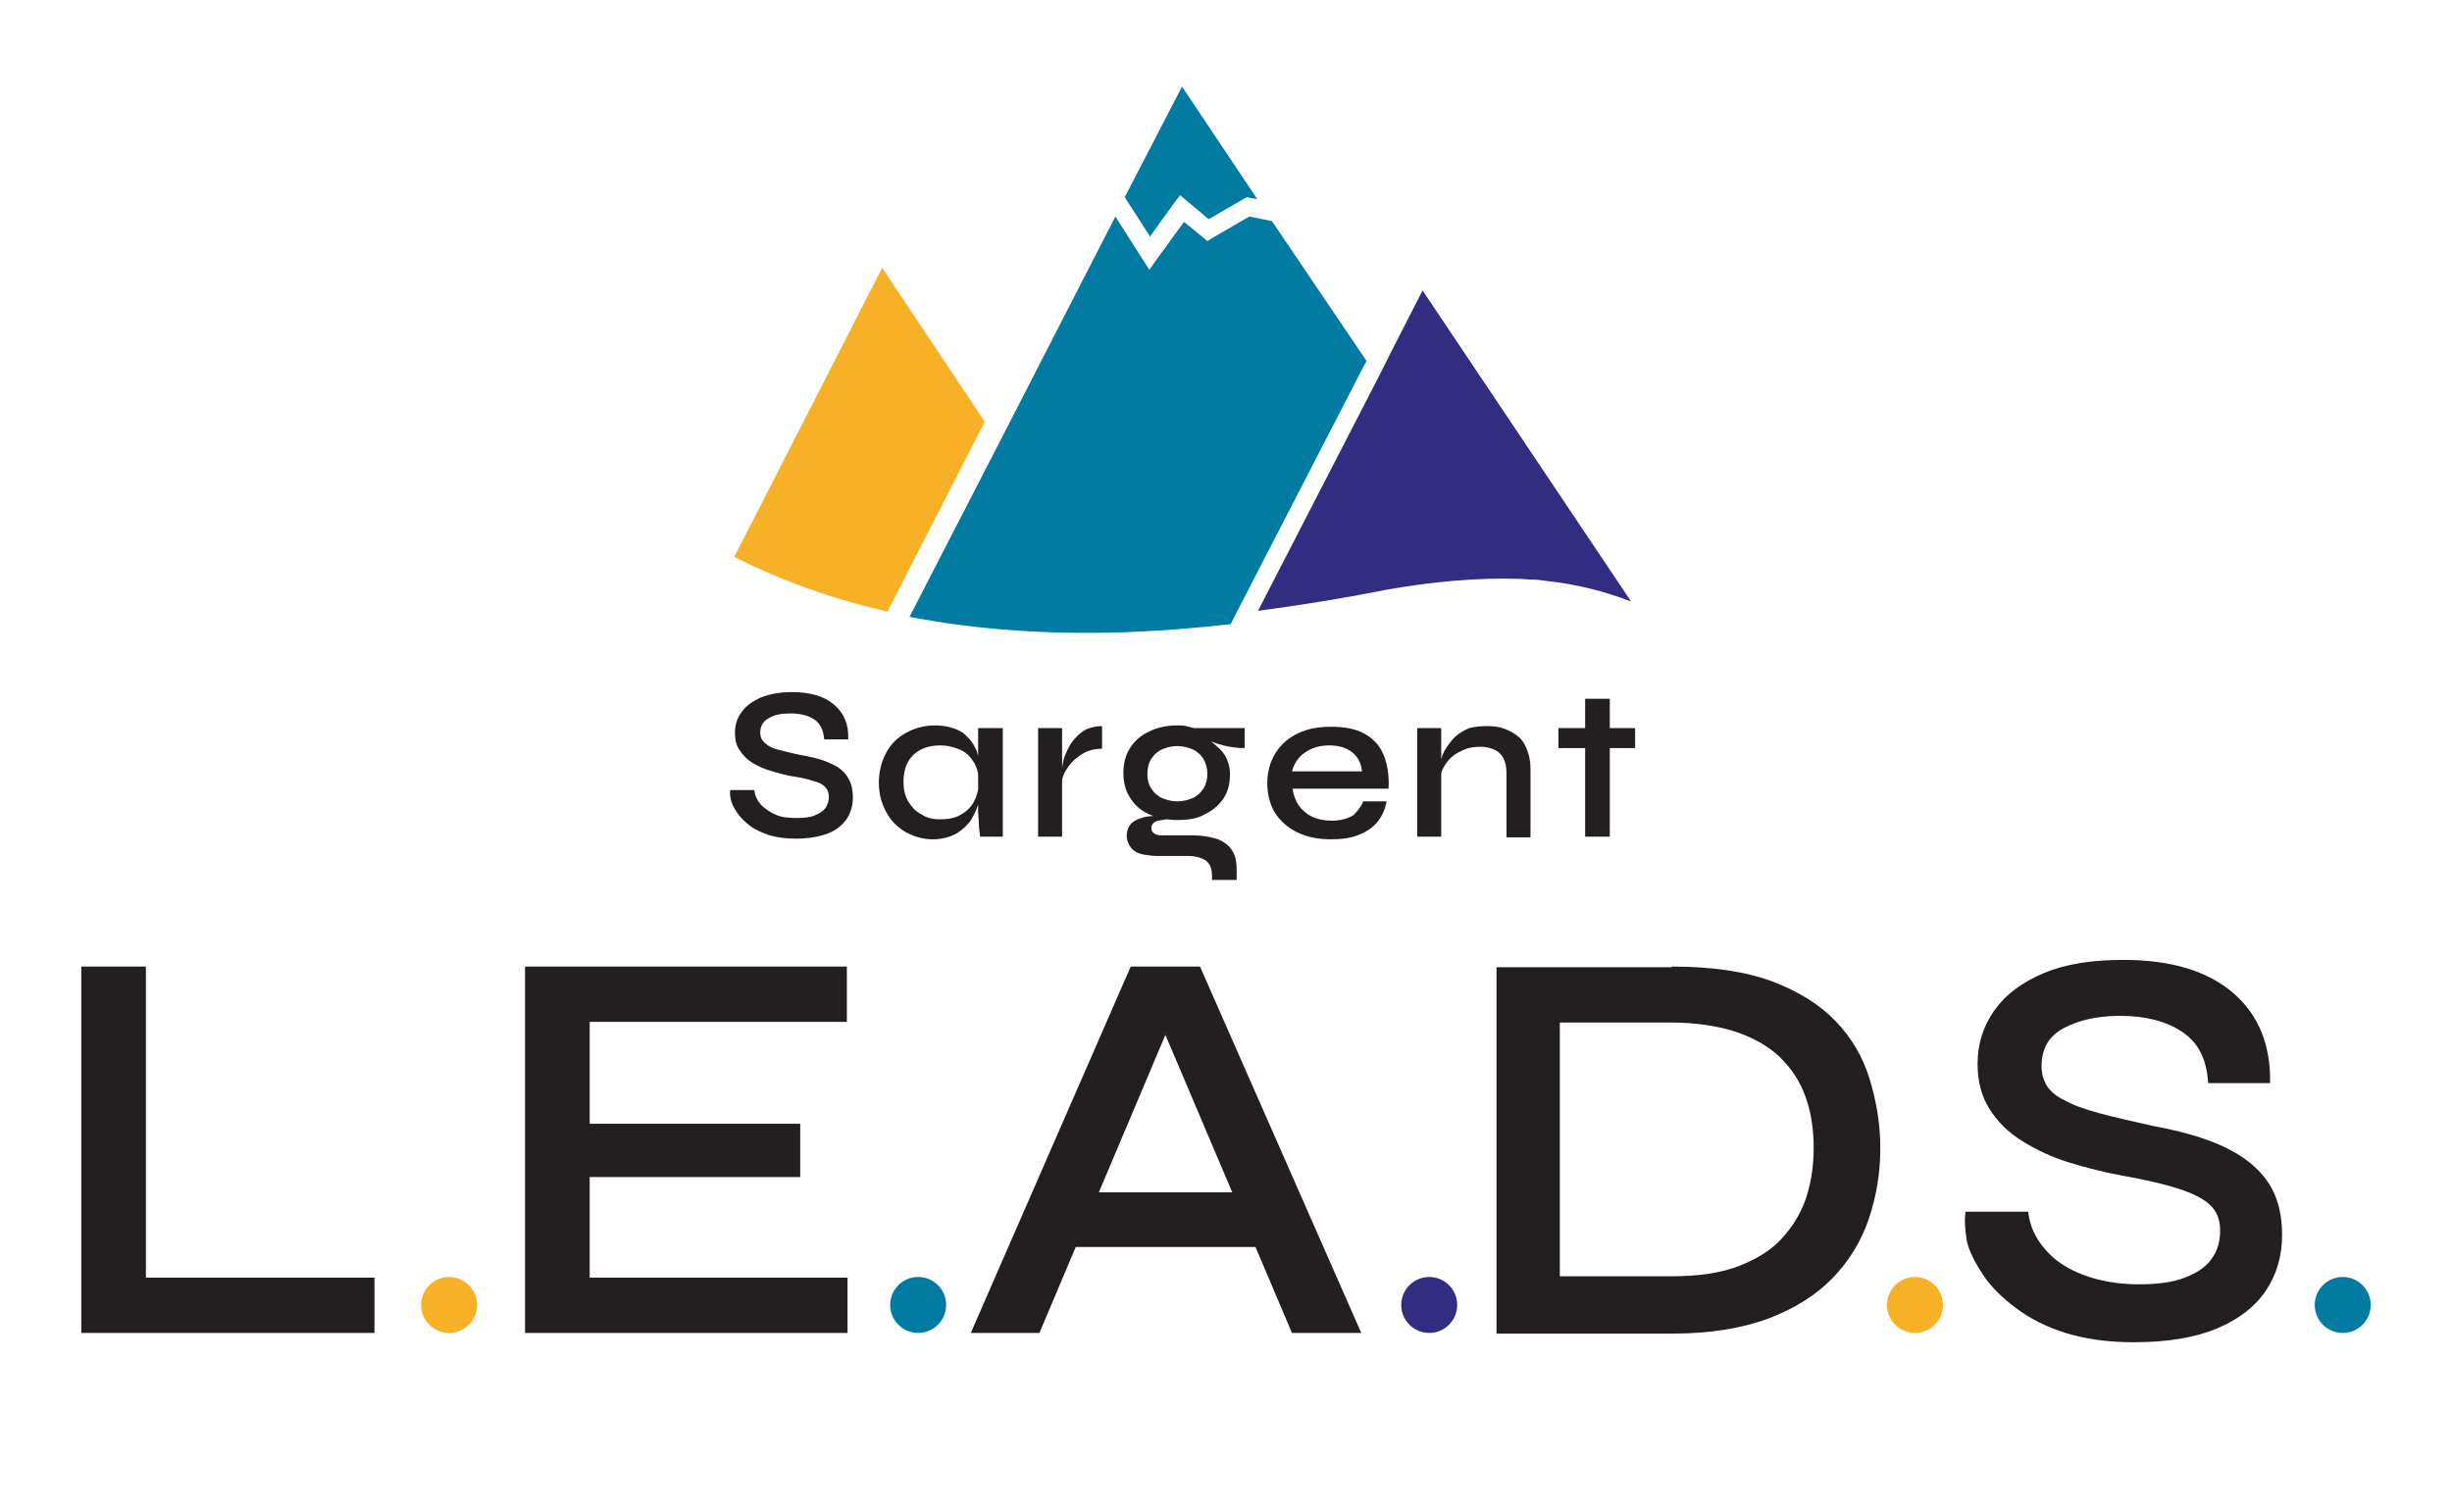
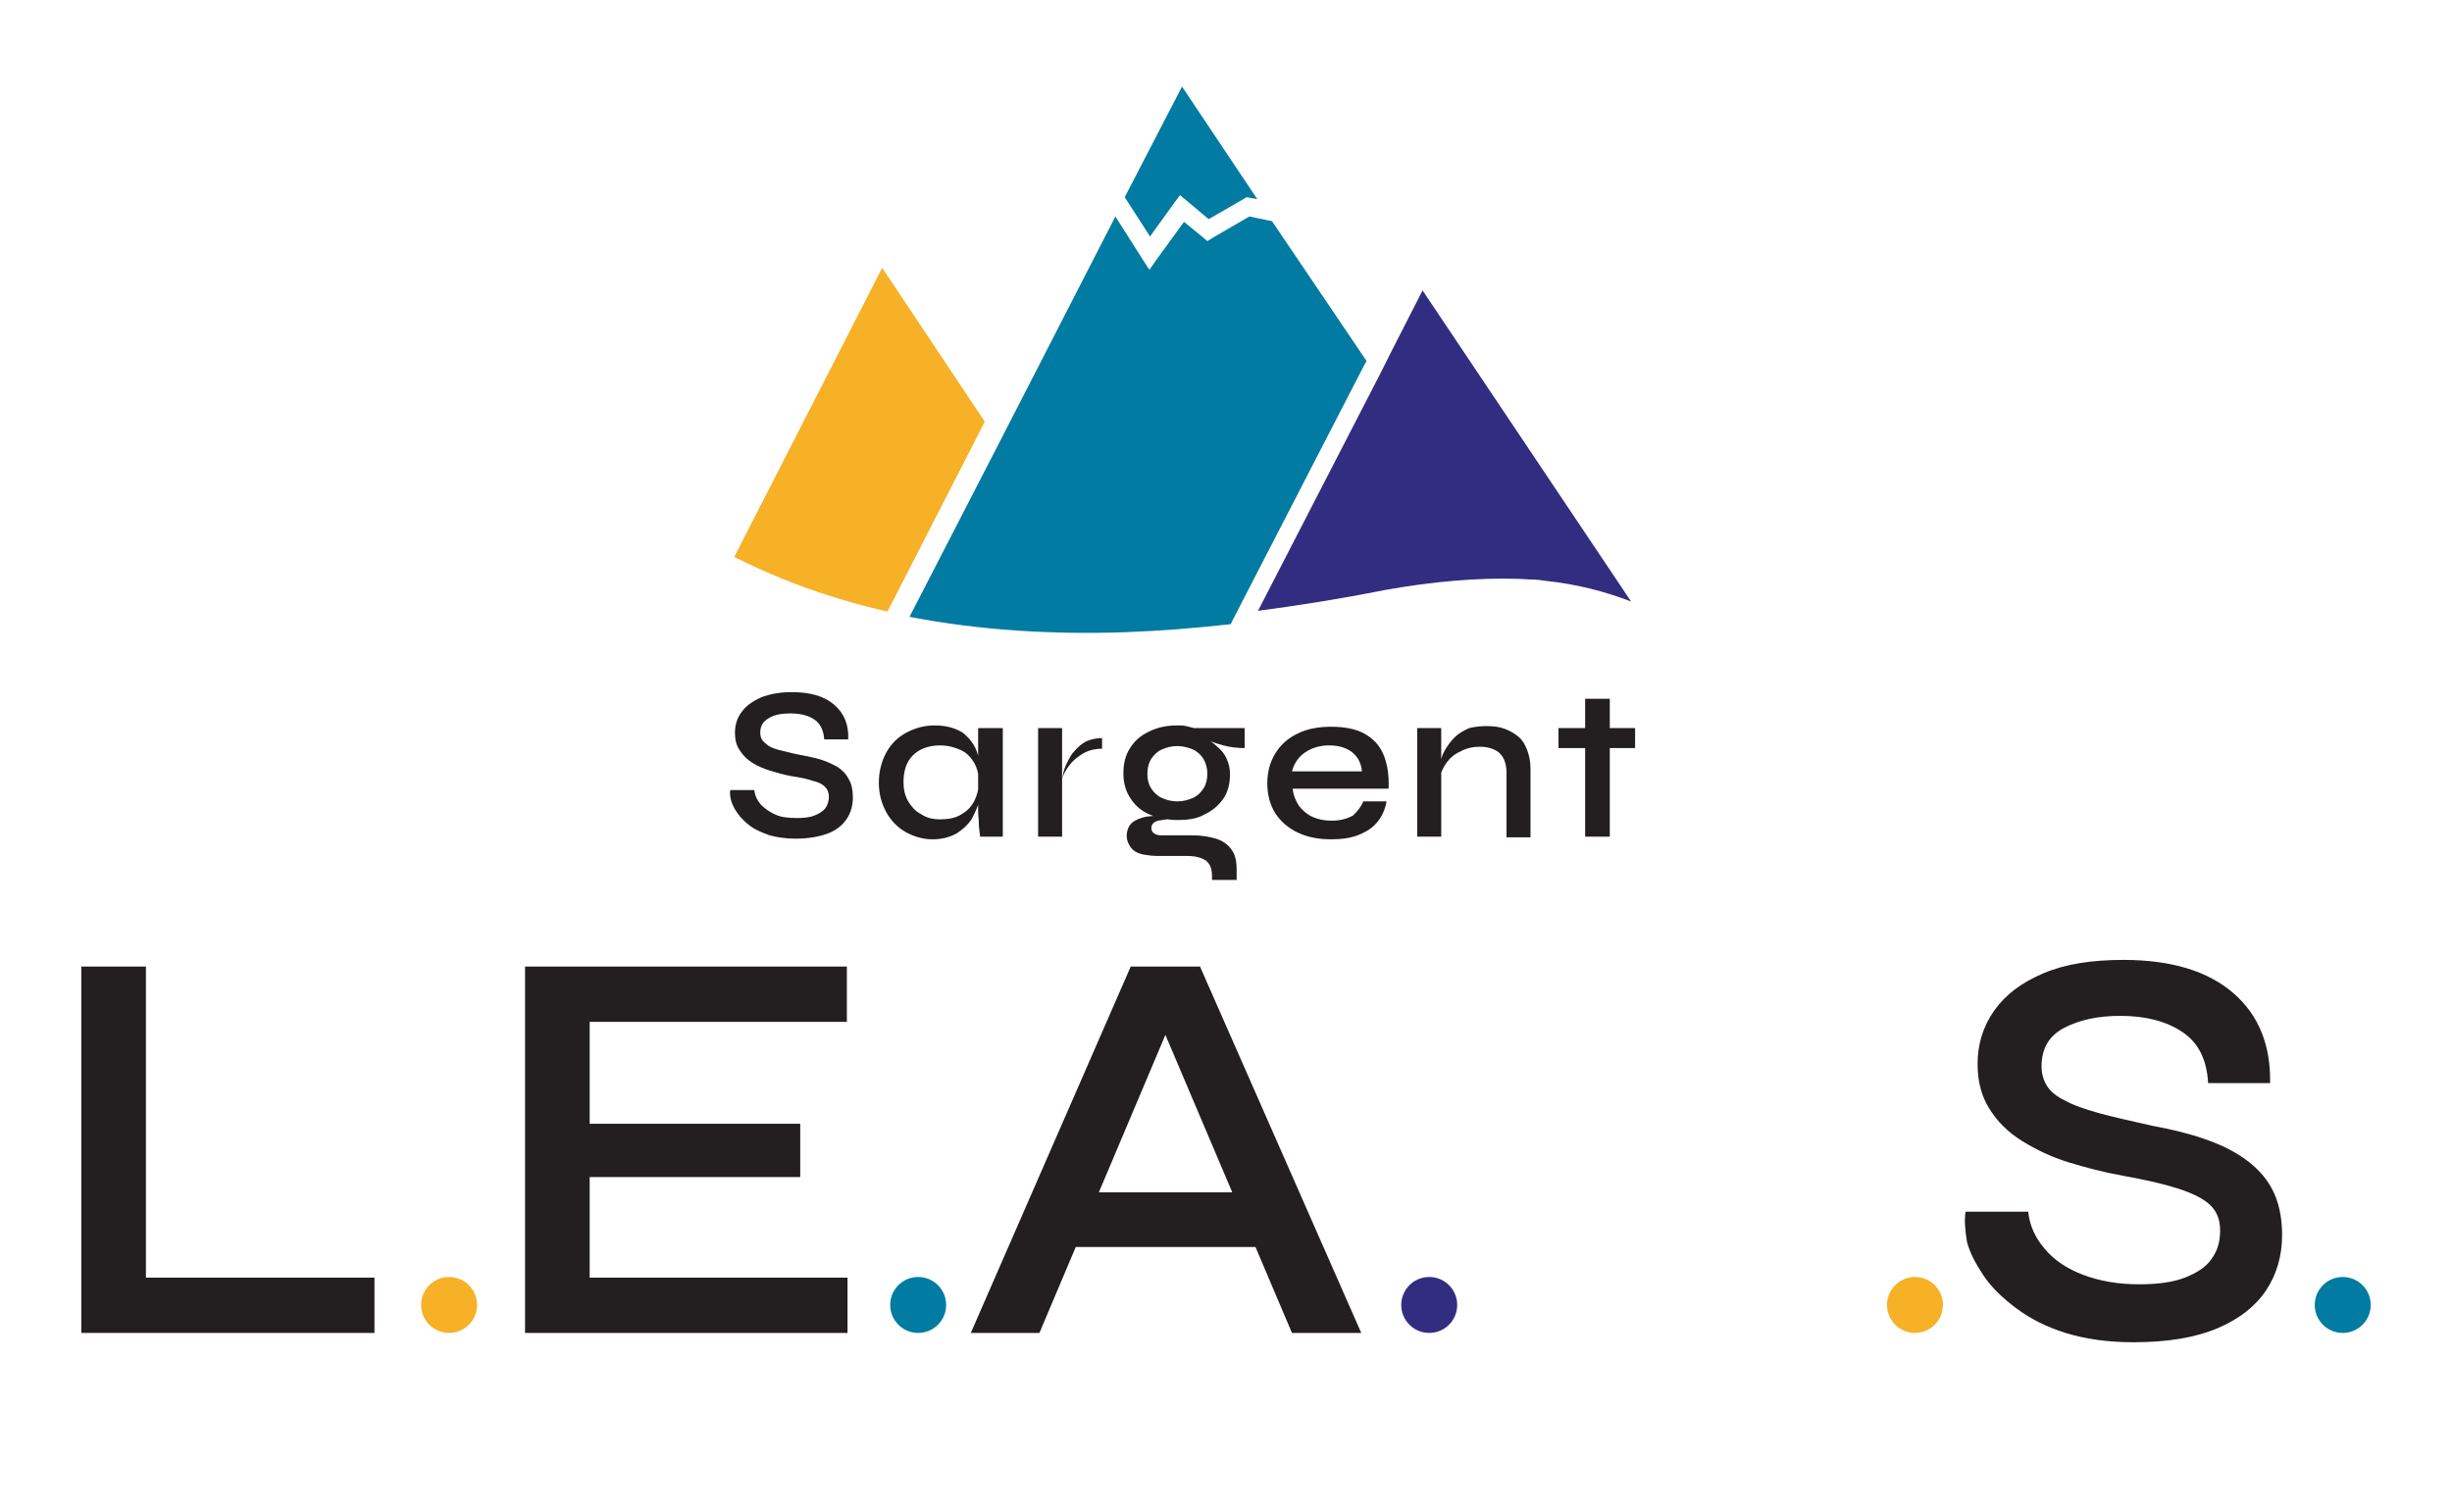
<svg xmlns="http://www.w3.org/2000/svg" version="1.1" id="Layer_1" x="0px" y="0px" viewBox="0 0 368 227" style="enable-background:new 0 0 368 227;" xml:space="preserve">
  <style type="text/css">
	.st0{fill:none;}
	.st1{fill:#F6B127;}
	.st2{fill:#322D80;}
	.st3{fill:#017BA2;}
	.st4{fill:#231F20;}
</style>
  <path class="st0" d="M77.3-29.8" />
  <path class="st0" d="M75.8,222.1" />
  <g>
    <g>
      <g>
        <path class="st1" d="M132.4,40.2l-22.2,43.4c7.3,3.7,15,6.4,23,8.2l14.6-28.5L132.4,40.2z" />
        <path class="st2" d="M227.9,86.9c0.7,0,1.3,0.1,2,0.1c0.7,0,1.4,0.1,2.1,0.2c4.7,0.5,8.9,1.6,12.8,3.1l-31.3-46.7     c-1.7,3.3-4.7,9.2-4.7,9.2l-0.8,1.6l-0.8,1.6l-18.4,35.7c6-0.8,12.4-1.8,18.9-3.1C214.9,87.3,221.8,86.7,227.9,86.9z" />
      </g>
      <g>
        <polygon class="st3" points="176.2,30.5 177.1,29.3 178.3,30.3 181.4,32.9 186.6,29.9 187.1,29.6 187.6,29.7 188.7,29.9      177.4,13 168.8,29.6 172.6,35.5    " />
        <path class="st3" d="M190.9,33.2l-3.4-0.7l-5.5,3.2l-0.8,0.5l-0.7-0.6l-2.8-2.3l-4,5.5l-1.2,1.7l-1.1-1.7l-4-6.3l-17.4,33.9     l-13.5,26.2c10.4,2,21.3,2.7,32.6,2.3c5.1-0.2,10.3-0.6,15.6-1.2l0.4-0.8c0,0,19.6-38,19.6-38l0.4-0.7L190.9,33.2z" />
      </g>
    </g>
    <g>
      <path class="st4" d="M109.6,118.6h3.6c0.1,0.8,0.4,1.5,1,2.2c0.6,0.6,1.3,1.1,2.2,1.5c0.9,0.4,2,0.5,3.2,0.5c1.1,0,2-0.1,2.7-0.4    c0.7-0.3,1.2-0.6,1.6-1.1c0.3-0.5,0.5-1,0.5-1.7c0-0.6-0.2-1.1-0.6-1.5c-0.4-0.4-1-0.7-1.9-0.9c-0.8-0.3-1.9-0.5-3.2-0.7    c-1.1-0.2-2.1-0.5-3.1-0.8c-1-0.3-1.9-0.7-2.7-1.2c-0.8-0.5-1.4-1.1-1.9-1.9c-0.5-0.7-0.7-1.6-0.7-2.6c0-1.1,0.3-2.2,1-3.1    c0.6-0.9,1.6-1.6,2.9-2.2c1.3-0.5,2.8-0.8,4.6-0.8c2.8,0,4.9,0.6,6.4,1.9c1.5,1.3,2.2,3,2.1,5.2h-3.6c-0.1-1.4-0.6-2.4-1.5-3    c-0.9-0.6-2.1-0.9-3.6-0.9c-1.3,0-2.4,0.2-3.2,0.7c-0.9,0.5-1.3,1.2-1.3,2.2c0,0.4,0.1,0.8,0.3,1.1c0.2,0.3,0.6,0.6,1,0.9    c0.5,0.3,1.1,0.5,2,0.7c0.8,0.2,1.9,0.5,3.1,0.7c1,0.2,2,0.4,2.9,0.7c0.9,0.3,1.7,0.7,2.4,1.1c0.7,0.5,1.2,1,1.6,1.8    c0.4,0.7,0.6,1.6,0.6,2.7c0,1.2-0.3,2.3-0.9,3.2c-0.6,0.9-1.5,1.7-2.8,2.2c-1.3,0.5-2.9,0.8-4.9,0.8c-1.5,0-2.8-0.2-3.9-0.5    c-1.1-0.4-2.1-0.8-2.9-1.4c-0.8-0.6-1.4-1.2-1.9-1.9c-0.5-0.7-0.8-1.3-1-2C109.6,119.6,109.5,119.1,109.6,118.6z" />
      <path class="st4" d="M140,126c-1.5,0-2.8-0.4-4.1-1.1c-1.2-0.7-2.2-1.7-2.9-3c-0.7-1.3-1.1-2.7-1.1-4.4c0-1.7,0.4-3.2,1.1-4.5    c0.7-1.3,1.7-2.3,3-3c1.3-0.7,2.7-1.1,4.3-1.1c1.7,0,3.1,0.4,4.2,1.1c1,0.8,1.8,1.8,2.2,3.1c0.4,1.3,0.7,2.7,0.7,4.3    c0,0.9-0.1,1.8-0.4,2.8c-0.3,1-0.7,1.9-1.2,2.8c-0.6,0.9-1.3,1.5-2.2,2.1C142.5,125.7,141.3,126,140,126z M141.1,123    c1.2,0,2.3-0.2,3.1-0.7c0.9-0.5,1.5-1.1,2-2c0.4-0.8,0.7-1.8,0.7-2.8c0-1.2-0.2-2.1-0.7-3c-0.5-0.8-1.1-1.5-2-1.9    c-0.9-0.4-1.9-0.7-3.1-0.7c-1.7,0-3.1,0.5-4.1,1.5c-1,1-1.4,2.4-1.4,4c0,1.1,0.2,2,0.7,2.9c0.5,0.8,1.1,1.5,1.9,1.9    C139.1,122.8,140,123,141.1,123z M146.8,109.3h3.7v16.3h-3.4c-0.1-0.8-0.2-1.5-0.2-2.1c0-0.6-0.1-1.2-0.1-1.7V109.3z" />
-       <path class="st4" d="M155.8,109.3h3.6v16.3h-3.6V109.3z M165.4,112.4c-1.2,0-2.2,0.3-3,0.8c-0.8,0.5-1.5,1.1-2,1.8s-0.9,1.4-1,2.1    l0-1.8c0-0.2,0.1-0.6,0.2-1.1c0.1-0.5,0.3-1,0.6-1.6c0.3-0.6,0.6-1.2,1.1-1.7c0.5-0.6,1-1,1.7-1.4c0.7-0.3,1.5-0.5,2.4-0.5V112.4z    " />
+       <path class="st4" d="M155.8,109.3h3.6v16.3h-3.6V109.3z M165.4,112.4c-1.2,0-2.2,0.3-3,0.8c-0.8,0.5-1.5,1.1-2,1.8s-0.9,1.4-1,2.1    c0-0.2,0.1-0.6,0.2-1.1c0.1-0.5,0.3-1,0.6-1.6c0.3-0.6,0.6-1.2,1.1-1.7c0.5-0.6,1-1,1.7-1.4c0.7-0.3,1.5-0.5,2.4-0.5V112.4z    " />
      <path class="st4" d="M176.7,123.1c-1.5,0-2.9-0.3-4.1-0.8c-1.2-0.5-2.2-1.3-2.9-2.4c-0.7-1-1.1-2.3-1.1-3.8c0-1.5,0.3-2.7,1-3.8    c0.7-1.1,1.6-1.9,2.9-2.5c1.2-0.6,2.6-0.9,4.2-0.9c0.5,0,0.9,0,1.3,0.1c0.4,0.1,0.8,0.2,1.2,0.3l7.6,0v3c-1,0-2.1-0.1-3.2-0.4    c-1.1-0.3-2-0.6-2.8-1l-0.1-0.2c0.7,0.4,1.4,0.8,2,1.4c0.6,0.5,1.1,1.1,1.4,1.8c0.3,0.7,0.5,1.4,0.5,2.3c0,1.4-0.3,2.7-1,3.7    c-0.7,1-1.6,1.8-2.9,2.4C179.7,122.9,178.3,123.1,176.7,123.1z M181.9,132.3v-0.8c0-1.1-0.3-1.8-0.9-2.3c-0.6-0.4-1.5-0.7-2.7-0.7    h-4.4c-0.9,0-1.6-0.1-2.2-0.2c-0.6-0.1-1.1-0.3-1.5-0.6c-0.4-0.3-0.6-0.6-0.8-1c-0.2-0.4-0.3-0.8-0.3-1.2c0-0.9,0.3-1.5,0.8-2    c0.5-0.4,1.2-0.7,2.1-0.9c0.9-0.1,1.8-0.2,2.8-0.1l1.9,0.4c-1.3,0-2.3,0.2-2.9,0.3c-0.7,0.2-1,0.6-1,1.1c0,0.3,0.1,0.6,0.4,0.8    c0.3,0.2,0.6,0.3,1.1,0.3h4.7c1.3,0,2.5,0.2,3.5,0.5c1,0.3,1.8,0.9,2.3,1.6c0.6,0.8,0.8,1.8,0.8,3.1v1.5H181.9z M176.7,120.3    c0.9,0,1.6-0.2,2.3-0.5c0.7-0.3,1.2-0.8,1.6-1.4c0.4-0.6,0.6-1.4,0.6-2.2c0-0.9-0.2-1.6-0.6-2.3c-0.4-0.6-0.9-1.1-1.6-1.4    c-0.7-0.3-1.5-0.5-2.3-0.5c-0.9,0-1.6,0.2-2.3,0.5c-0.7,0.3-1.2,0.8-1.6,1.4c-0.4,0.6-0.6,1.4-0.6,2.3c0,0.9,0.2,1.6,0.6,2.2    c0.4,0.6,0.9,1.1,1.6,1.4C175.1,120.1,175.8,120.3,176.7,120.3z" />
      <path class="st4" d="M204.6,120.3h3.5c-0.2,1.1-0.6,2.1-1.3,3c-0.7,0.9-1.6,1.5-2.8,2c-1.2,0.5-2.6,0.7-4.2,0.7    c-1.9,0-3.5-0.3-5-1c-1.5-0.7-2.6-1.7-3.4-2.9c-0.8-1.3-1.2-2.8-1.2-4.5c0-1.7,0.4-3.2,1.2-4.5c0.8-1.3,1.9-2.3,3.4-3    c1.4-0.7,3.1-1,5-1c1.9,0,3.6,0.3,4.9,1c1.3,0.7,2.3,1.7,2.9,3.1c0.6,1.4,0.9,3.1,0.8,5.2h-14.4c0.1,0.9,0.4,1.7,0.9,2.5    c0.5,0.7,1.2,1.3,2,1.7c0.9,0.4,1.8,0.6,3,0.6c1.3,0,2.3-0.3,3.2-0.8C203.7,121.8,204.3,121.1,204.6,120.3z M199.5,111.9    c-1.5,0-2.7,0.4-3.7,1.1c-1,0.7-1.6,1.7-1.9,2.8h10.5c-0.1-1.2-0.6-2.2-1.5-2.9C202.1,112.3,201,111.9,199.5,111.9z" />
      <path class="st4" d="M212.7,109.3h3.6v16.3h-3.6V109.3z M223.2,109c0.9,0,1.8,0.1,2.6,0.4c0.8,0.3,1.5,0.7,2.1,1.2    c0.6,0.5,1,1.2,1.3,2c0.3,0.8,0.5,1.7,0.5,2.8v10.3h-3.6v-9.6c0-1.3-0.3-2.3-1-3c-0.6-0.6-1.7-1-3-1c-1,0-2,0.2-2.9,0.7    c-0.9,0.4-1.6,1-2.1,1.7c-0.5,0.7-0.9,1.5-1,2.3l0-1.8c0.1-0.8,0.3-1.6,0.7-2.3c0.4-0.7,0.9-1.4,1.5-2c0.6-0.6,1.3-1,2.2-1.4    C221.3,109.1,222.2,109,223.2,109z" />
      <path class="st4" d="M233.9,109.3h11.5v3h-11.5V109.3z M237.9,104.9h3.7v20.7h-3.7V104.9z" />
    </g>
  </g>
  <g>
    <g>
      <path class="st4" d="M21.9,145.1v46.7h34.3v8.3h-44v-55H21.9z" />
      <path class="st4" d="M88.5,176.7v15.1h38.7v8.3H78.8v-55h48.3v8.3H88.5v15.3h31.6v8H88.5z" />
      <path class="st4" d="M145.7,200.1l24-55h10.4l24.2,55h-10.4l-21.1-49.7h4.2l-21,49.7H145.7z M158.4,187.2V179h32.8v8.2H158.4z" />
-       <path class="st4" d="M250.9,145.1c5.9,0,10.9,0.7,15,2.2c4,1.5,7.2,3.5,9.6,6c2.4,2.5,4.1,5.4,5.1,8.7c1,3.3,1.6,6.7,1.6,10.4    c0,3.7-0.6,7.2-1.7,10.5c-1.1,3.3-2.9,6.3-5.4,8.9c-2.5,2.6-5.7,4.6-9.6,6.1c-4,1.5-8.8,2.3-14.5,2.3h-26.4v-55H250.9z     M234.1,191.6h16.6c4.2,0,7.7-0.5,10.4-1.6c2.8-1.1,5-2.5,6.6-4.4c1.6-1.8,2.8-3.9,3.5-6.2c0.7-2.3,1-4.7,1-7.1c0-2.4-0.3-4.8-1-7    c-0.7-2.2-1.8-4.2-3.5-6c-1.6-1.8-3.9-3.2-6.6-4.2c-2.8-1-6.3-1.6-10.4-1.6h-16.6V191.6z" />
      <path class="st4" d="M295,181.9h9.4c0.2,2.1,1.1,4,2.5,5.6c1.4,1.7,3.4,3,5.8,3.9c2.4,0.9,5.2,1.4,8.3,1.4c2.8,0,5.1-0.3,6.9-1    c1.8-0.7,3.2-1.6,4-2.8c0.9-1.2,1.3-2.6,1.3-4.3c0-1.6-0.5-2.9-1.6-3.9c-1-0.9-2.6-1.7-4.8-2.4c-2.2-0.7-4.9-1.3-8.2-1.9    c-2.8-0.5-5.5-1.2-8.1-2c-2.6-0.8-4.9-1.9-7-3.2c-2.1-1.3-3.7-2.9-4.9-4.8c-1.2-1.9-1.8-4.1-1.8-6.8c0-2.9,0.8-5.6,2.5-8    c1.7-2.4,4.1-4.2,7.4-5.6c3.3-1.4,7.3-2,12-2c7.2,0,12.7,1.7,16.5,5c3.8,3.3,5.6,7.8,5.5,13.5h-9.3c-0.2-3.6-1.5-6.1-3.9-7.7    c-2.4-1.6-5.5-2.4-9.3-2.4c-3.3,0-6.1,0.6-8.4,1.8c-2.3,1.2-3.4,3.1-3.4,5.8c0,1.1,0.3,2.1,0.8,2.9c0.5,0.8,1.4,1.6,2.7,2.2    c1.2,0.7,3,1.3,5.1,1.9c2.2,0.6,4.9,1.2,8,1.9c2.7,0.5,5.3,1.1,7.6,1.9c2.4,0.8,4.5,1.8,6.2,3s3.2,2.7,4.2,4.6    c1,1.9,1.5,4.2,1.5,6.9c0,3.1-0.8,5.9-2.4,8.3c-1.6,2.4-4,4.3-7.3,5.7c-3.3,1.4-7.5,2.1-12.6,2.1c-3.9,0-7.3-0.5-10.2-1.4    c-2.9-0.9-5.4-2.2-7.4-3.7c-2-1.5-3.7-3.1-4.9-4.9c-1.2-1.8-2.1-3.5-2.5-5.1C294.9,184.5,294.8,183.1,295,181.9z" />
    </g>
    <circle class="st1" cx="67.4" cy="195.9" r="4.2" />
    <circle class="st3" cx="137.8" cy="195.9" r="4.2" />
    <circle class="st2" cx="214.5" cy="195.9" r="4.2" />
    <circle class="st1" cx="287.4" cy="195.9" r="4.2" />
  </g>
  <circle class="st3" cx="351.6" cy="195.9" r="4.2" />
</svg>